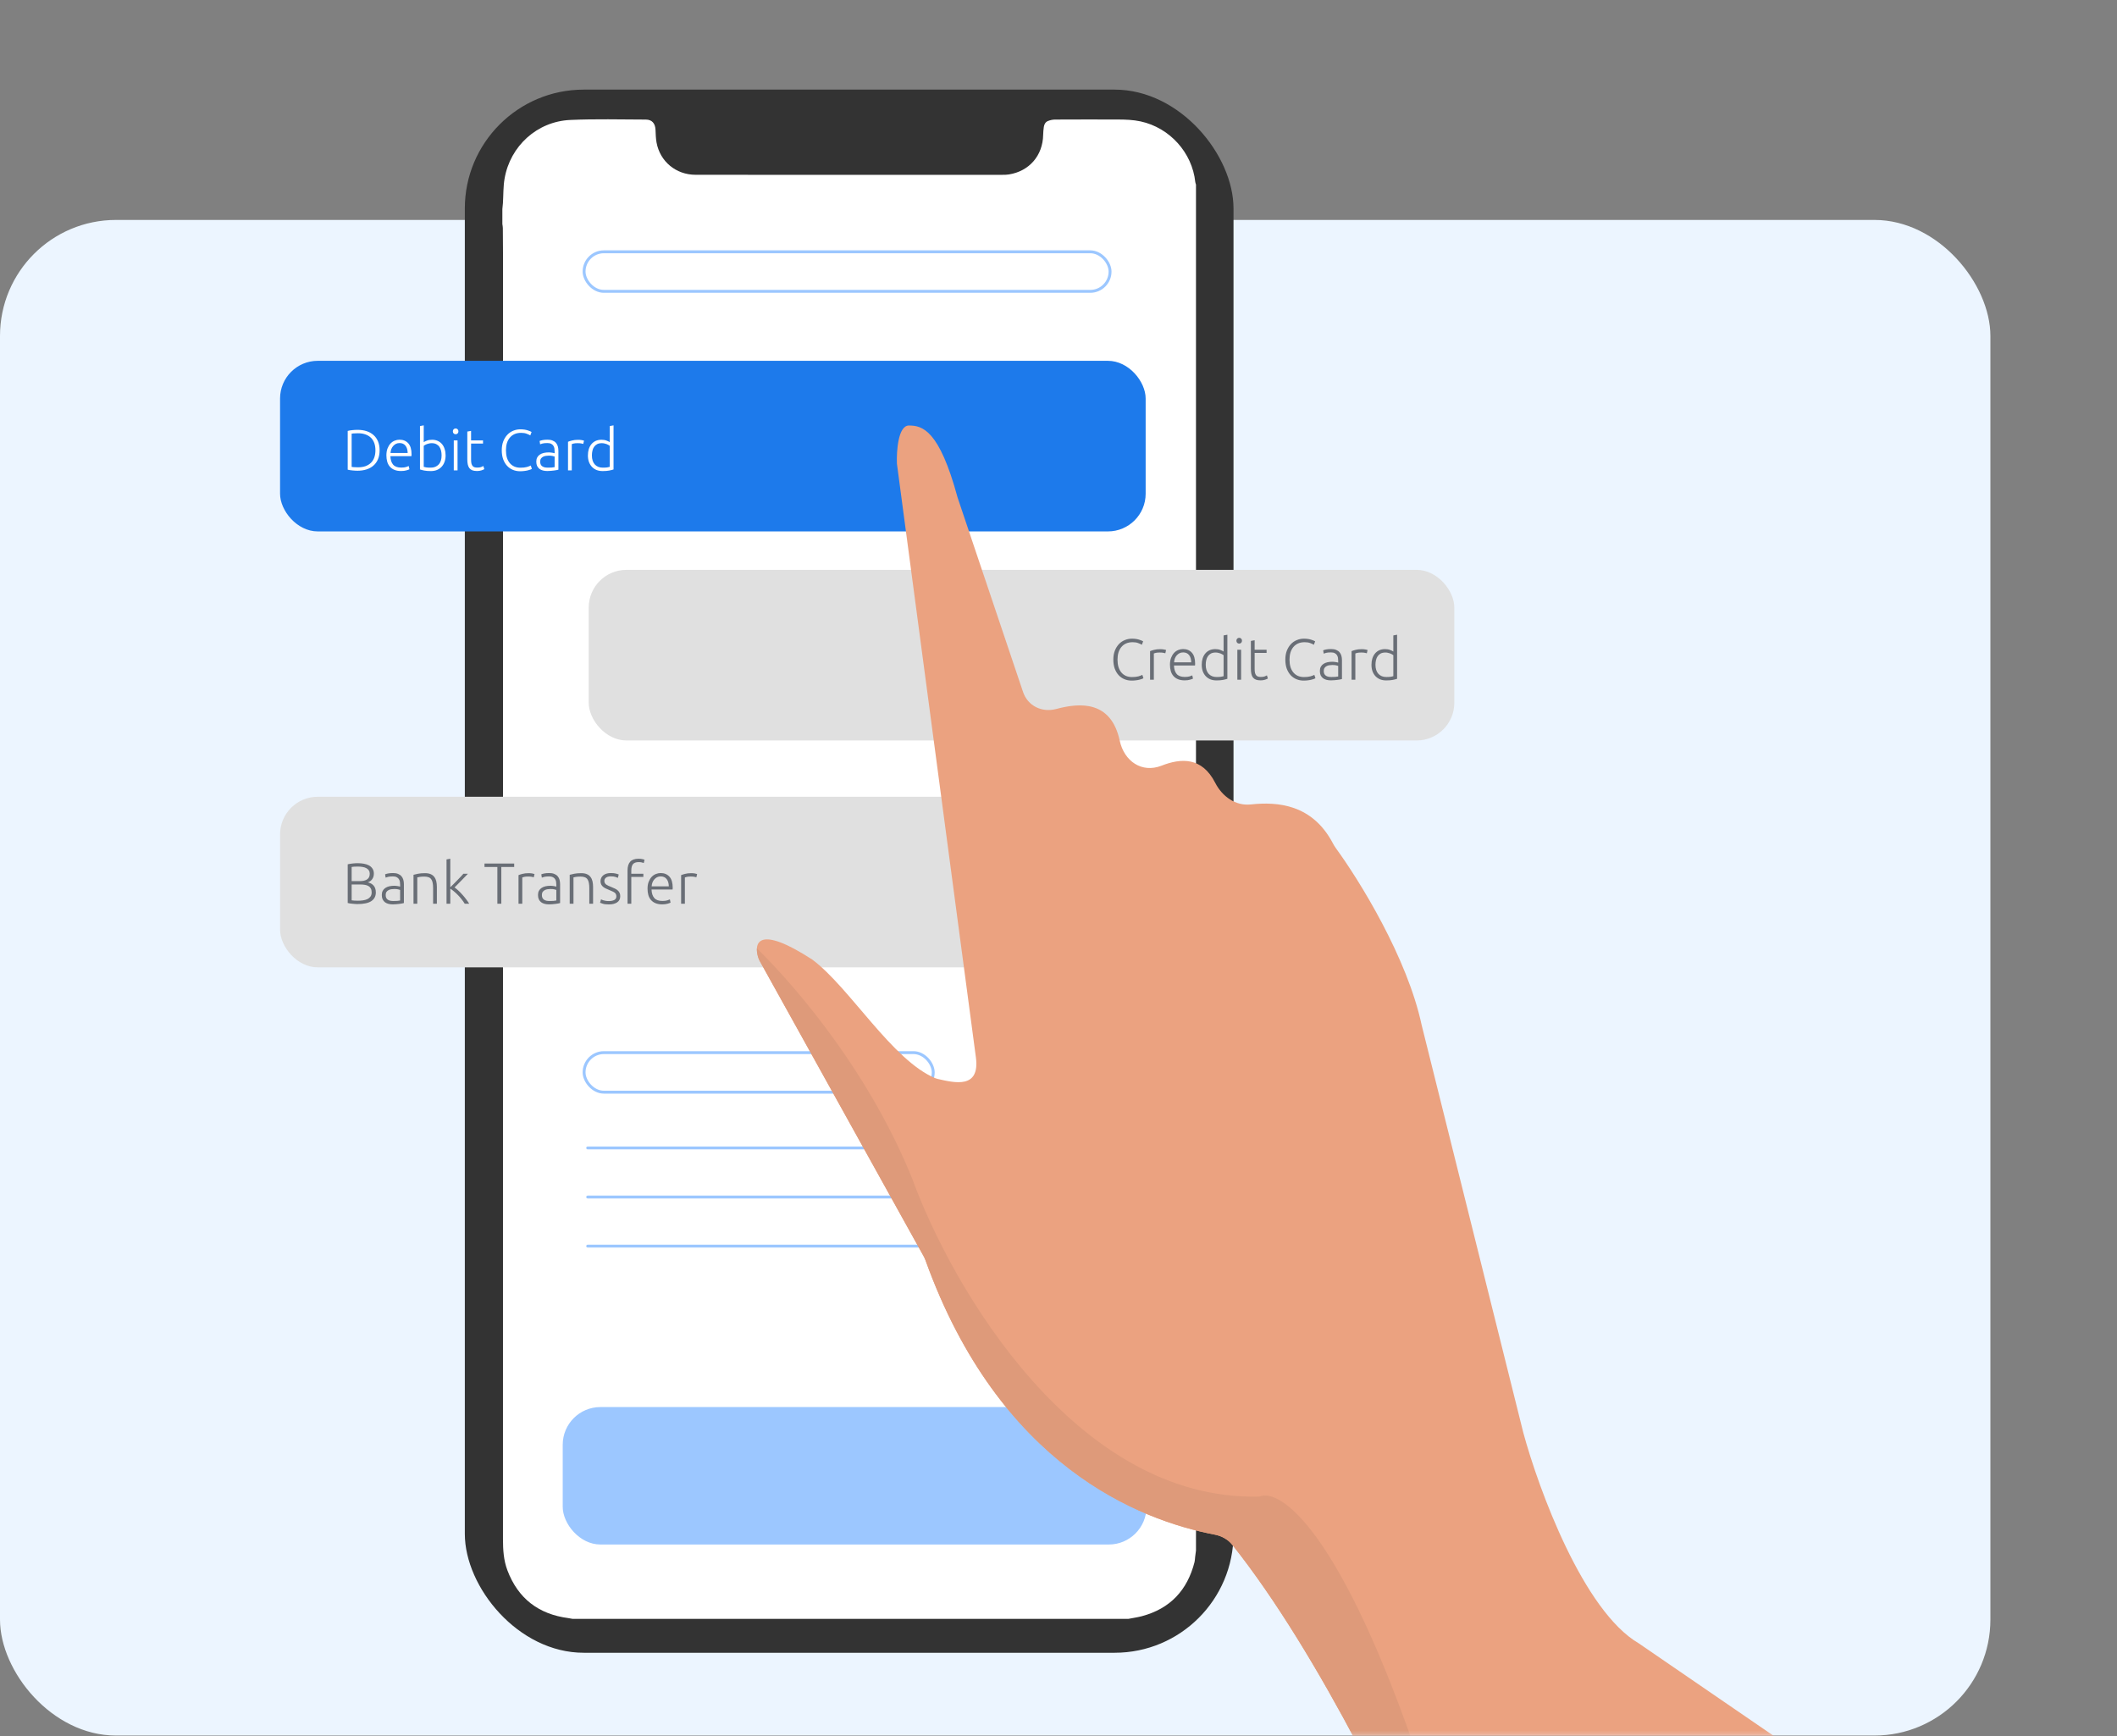
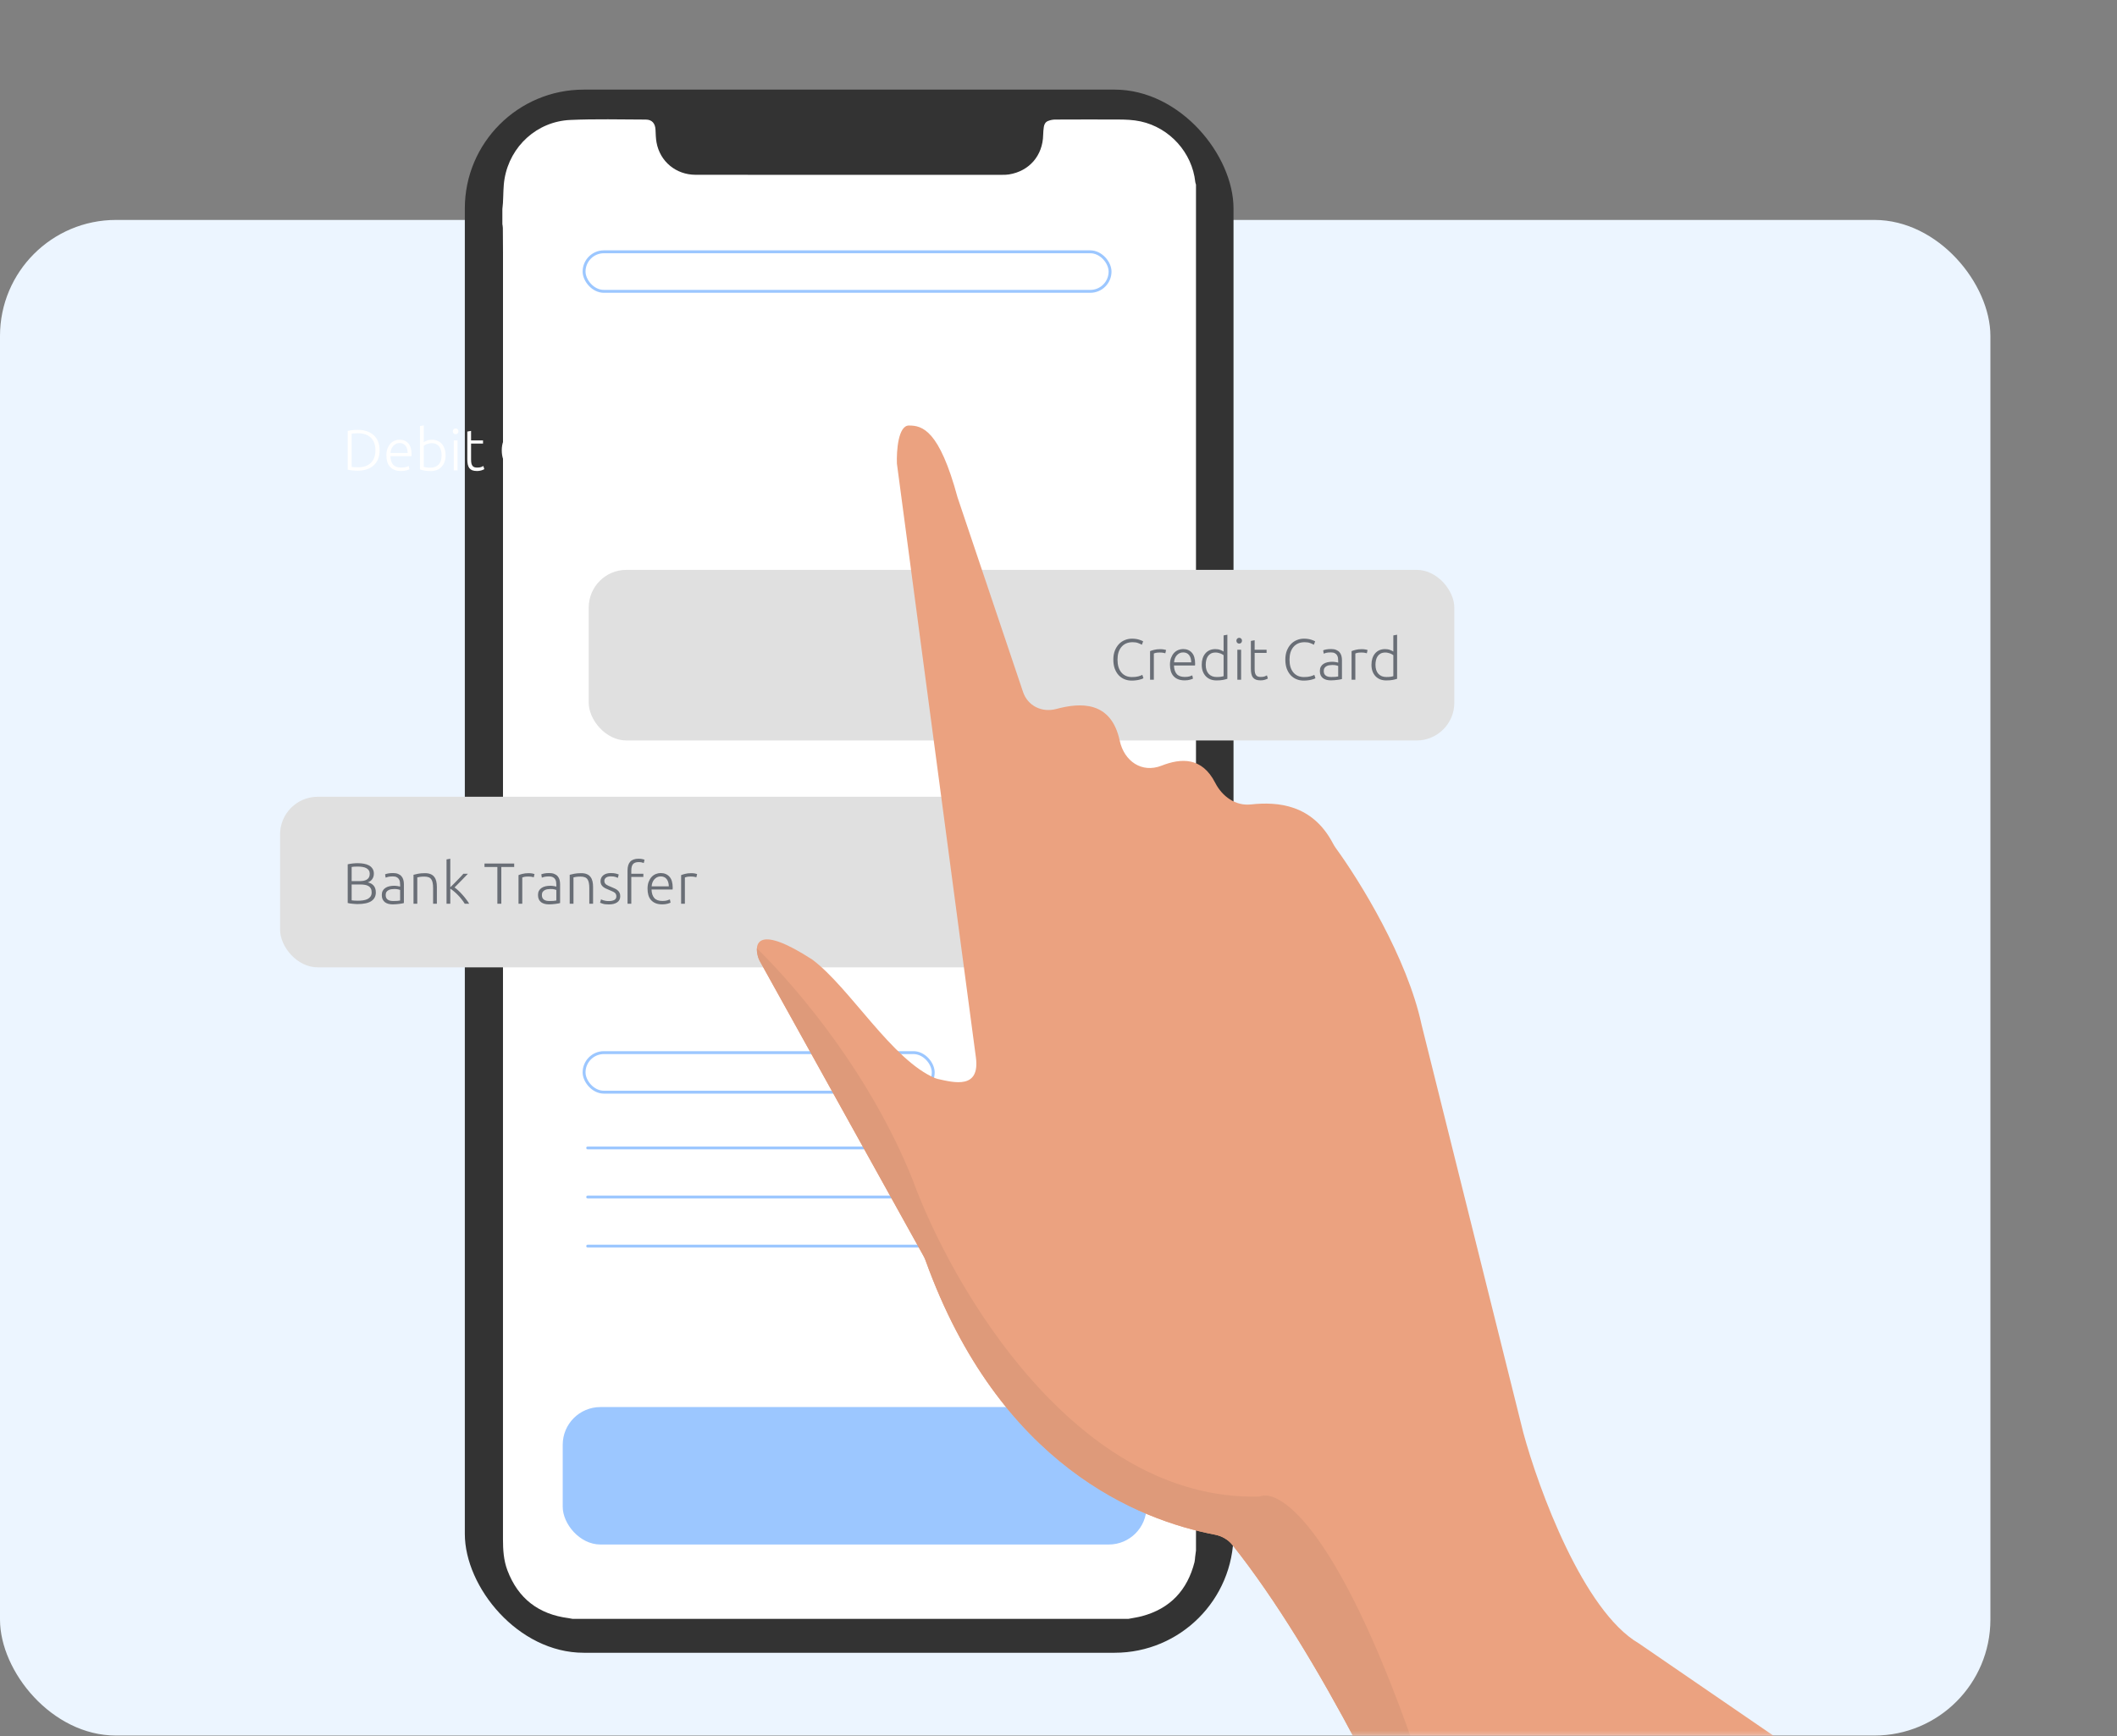
<svg xmlns="http://www.w3.org/2000/svg" width="567" height="465" viewBox="0 0 567 465" fill="none">
  <rect x="0" y="0" width="567" height="465" fill="#808080" stroke="none" />
  <rect y="58.904" width="533.092" height="405.917" rx="31.065" fill="#ECF5FF" />
  <mask id="mask0_5952_5689" style="mask-type:alpha" maskUnits="userSpaceOnUse" x="38" y="0" width="530" height="465">
    <rect x="38.715" y="6.10352e-05" width="528.285" height="464.82" rx="55.918" fill="#ECF5FF" />
  </mask>
  <g mask="url(#mask0_5952_5689)">
    <rect x="124.496" y="24.002" width="205.88" height="418.644" rx="31.842" fill="#333333" />
    <path fill-rule="evenodd" clip-rule="evenodd" d="M320.324 49.438V415.258C320.248 415.832 320.169 416.405 320.097 416.98C320.039 417.442 320.044 417.919 319.93 418.367C318.016 425.872 313.43 430.815 305.858 432.844C304.658 433.165 303.416 433.334 302.194 433.573H153.385C153.004 433.504 152.625 433.419 152.241 433.369C144.233 432.337 138.74 428.101 135.892 420.546C134.885 417.874 134.713 415.069 134.713 412.235C134.722 297.398 134.721 182.561 134.72 67.724C134.72 65.494 134.702 63.264 134.678 61.034C134.674 60.69 134.594 60.347 134.549 60.004V56.012C134.601 55.473 134.668 54.935 134.702 54.395C134.841 52.212 134.769 49.993 135.138 47.85C136.642 39.109 143.861 32.524 152.73 32.127C159.464 31.825 166.22 32.005 172.966 32.024C174.623 32.029 175.481 33.045 175.566 34.736C175.624 35.868 175.635 37.014 175.834 38.123C176.753 43.255 181.045 46.805 186.295 46.812C196.297 46.825 206.3 46.826 216.303 46.827C233.681 46.828 251.058 46.827 268.436 46.821C269.022 46.821 269.617 46.815 270.194 46.724C275.677 45.866 279.305 41.653 279.394 36.088C279.405 35.387 279.477 34.684 279.57 33.989C279.664 33.293 280.019 32.678 280.661 32.414C281.258 32.168 281.941 32.023 282.586 32.02C288.196 31.991 293.805 31.994 299.415 32.009C301.453 32.014 303.485 32.082 305.495 32.517C313.285 34.2 319.311 40.878 320.139 48.778C320.163 49.002 320.261 49.218 320.324 49.438Z" fill="white" />
-     <rect x="75.01" y="96.635" width="231.832" height="45.688" rx="10.096" fill="#1D7AEB" />
    <rect x="157.679" y="152.623" width="231.832" height="45.688" rx="10.096" fill="#E0E0E0" />
    <rect x="75.01" y="213.39" width="231.832" height="45.688" rx="10.096" fill="#E0E0E0" />
    <rect x="150.714" y="376.842" width="156.354" height="36.811" rx="10.096" fill="#9CC7FF" />
    <path d="M303.095 182.279C302.402 182.279 301.754 182.155 301.154 181.906C300.564 181.658 300.046 181.295 299.6 180.819C299.166 180.342 298.819 179.757 298.56 179.064C298.311 178.359 298.187 177.557 298.187 176.656C298.187 175.755 298.322 174.958 298.591 174.264C298.87 173.56 299.238 172.97 299.694 172.493C300.149 172.017 300.677 171.66 301.278 171.421C301.879 171.173 302.505 171.049 303.157 171.049C303.561 171.049 303.929 171.075 304.26 171.126C304.592 171.178 304.882 171.245 305.13 171.328C305.379 171.401 305.591 171.478 305.767 171.561C305.943 171.634 306.078 171.701 306.171 171.763L305.829 172.68C305.57 172.524 305.239 172.374 304.835 172.229C304.442 172.074 303.95 171.996 303.359 171.996C302.686 171.996 302.096 172.11 301.589 172.338C301.092 172.566 300.672 172.887 300.331 173.301C299.989 173.715 299.73 174.207 299.554 174.777C299.388 175.346 299.305 175.978 299.305 176.672C299.305 177.386 299.388 178.033 299.554 178.613C299.73 179.183 299.984 179.669 300.315 180.073C300.646 180.477 301.05 180.788 301.527 181.005C302.013 181.223 302.567 181.331 303.189 181.331C303.872 181.331 304.442 181.269 304.897 181.145C305.363 181.01 305.715 180.876 305.953 180.741L306.248 181.642C306.176 181.694 306.052 181.756 305.876 181.828C305.7 181.891 305.477 181.958 305.208 182.03C304.939 182.103 304.628 182.16 304.276 182.201C303.924 182.253 303.53 182.279 303.095 182.279ZM310.759 173.86C311.09 173.86 311.401 173.886 311.691 173.938C311.991 173.99 312.198 174.041 312.312 174.093L312.11 174.963C312.027 174.922 311.856 174.88 311.598 174.839C311.349 174.787 311.018 174.761 310.603 174.761C310.169 174.761 309.816 174.792 309.547 174.854C309.288 174.916 309.117 174.968 309.035 175.01V182.046H308.025V174.388C308.284 174.274 308.641 174.16 309.097 174.047C309.552 173.922 310.106 173.86 310.759 173.86ZM313.353 178.023C313.353 177.319 313.451 176.708 313.648 176.19C313.855 175.662 314.119 175.222 314.44 174.87C314.772 174.518 315.145 174.259 315.559 174.093C315.983 173.917 316.418 173.829 316.863 173.829C317.847 173.829 318.629 174.15 319.209 174.792C319.799 175.434 320.094 176.423 320.094 177.759C320.094 177.842 320.089 177.924 320.079 178.007C320.079 178.09 320.074 178.168 320.063 178.24H314.425C314.456 179.224 314.699 179.98 315.155 180.508C315.611 181.036 316.335 181.3 317.329 181.3C317.878 181.3 318.313 181.248 318.634 181.145C318.955 181.041 319.188 180.953 319.333 180.881L319.52 181.751C319.375 181.834 319.1 181.932 318.696 182.046C318.303 182.16 317.837 182.217 317.298 182.217C316.594 182.217 315.994 182.113 315.497 181.906C315 181.699 314.591 181.409 314.27 181.036C313.949 180.663 313.716 180.223 313.571 179.716C313.426 179.198 313.353 178.634 313.353 178.023ZM319.054 177.386C319.033 176.547 318.836 175.895 318.463 175.429C318.091 174.963 317.562 174.73 316.879 174.73C316.517 174.73 316.19 174.802 315.9 174.947C315.621 175.092 315.372 175.289 315.155 175.538C314.948 175.776 314.782 176.055 314.658 176.376C314.544 176.697 314.477 177.034 314.456 177.386H319.054ZM328.728 181.797C328.428 181.901 328.045 181.999 327.579 182.092C327.113 182.186 326.523 182.232 325.808 182.232C325.218 182.232 324.679 182.139 324.193 181.953C323.716 181.756 323.302 181.476 322.95 181.114C322.608 180.751 322.339 180.311 322.142 179.794C321.956 179.276 321.863 178.691 321.863 178.038C321.863 177.427 321.94 176.868 322.096 176.361C322.261 175.843 322.5 175.398 322.81 175.025C323.121 174.652 323.499 174.362 323.944 174.155C324.4 173.948 324.917 173.845 325.497 173.845C326.025 173.845 326.481 173.922 326.864 174.078C327.258 174.223 327.542 174.362 327.719 174.497V170.179L328.728 169.992V181.797ZM327.719 175.476C327.625 175.403 327.506 175.325 327.361 175.243C327.227 175.16 327.066 175.082 326.88 175.01C326.693 174.937 326.491 174.88 326.274 174.839C326.057 174.787 325.829 174.761 325.591 174.761C325.094 174.761 324.674 174.849 324.332 175.025C324.001 175.201 323.732 175.439 323.525 175.74C323.318 176.03 323.167 176.376 323.074 176.78C322.981 177.174 322.934 177.593 322.934 178.038C322.934 179.095 323.199 179.908 323.727 180.477C324.255 181.036 324.954 181.316 325.824 181.316C326.321 181.316 326.719 181.295 327.02 181.254C327.33 181.202 327.563 181.15 327.719 181.098V175.476ZM332.41 182.046H331.4V174.015H332.41V182.046ZM332.643 171.592C332.643 171.831 332.57 172.022 332.425 172.167C332.28 172.302 332.104 172.369 331.897 172.369C331.69 172.369 331.514 172.302 331.369 172.167C331.224 172.022 331.151 171.831 331.151 171.592C331.151 171.354 331.224 171.168 331.369 171.033C331.514 170.888 331.69 170.816 331.897 170.816C332.104 170.816 332.28 170.888 332.425 171.033C332.57 171.168 332.643 171.354 332.643 171.592ZM336.033 174.015H339.233V174.87H336.033V179.141C336.033 179.597 336.07 179.97 336.142 180.26C336.225 180.539 336.339 180.757 336.484 180.912C336.629 181.067 336.805 181.171 337.012 181.223C337.219 181.274 337.447 181.3 337.695 181.3C338.12 181.3 338.462 181.254 338.721 181.16C338.979 181.057 339.181 180.964 339.326 180.881L339.575 181.72C339.43 181.813 339.176 181.922 338.814 182.046C338.451 182.16 338.058 182.217 337.633 182.217C337.136 182.217 336.717 182.155 336.375 182.03C336.044 181.896 335.774 181.699 335.567 181.44C335.371 181.171 335.231 180.839 335.148 180.446C335.065 180.052 335.024 179.586 335.024 179.048V171.654L336.033 171.468V174.015ZM349.162 182.279C348.469 182.279 347.822 182.155 347.221 181.906C346.631 181.658 346.113 181.295 345.668 180.819C345.233 180.342 344.886 179.757 344.627 179.064C344.378 178.359 344.254 177.557 344.254 176.656C344.254 175.755 344.389 174.958 344.658 174.264C344.938 173.56 345.305 172.97 345.761 172.493C346.216 172.017 346.745 171.66 347.345 171.421C347.946 171.173 348.572 171.049 349.225 171.049C349.628 171.049 349.996 171.075 350.327 171.126C350.659 171.178 350.949 171.245 351.197 171.328C351.446 171.401 351.658 171.478 351.834 171.561C352.01 171.634 352.145 171.701 352.238 171.763L351.896 172.68C351.637 172.524 351.306 172.374 350.902 172.229C350.509 172.074 350.017 171.996 349.427 171.996C348.753 171.996 348.163 172.11 347.656 172.338C347.159 172.566 346.739 172.887 346.398 173.301C346.056 173.715 345.797 174.207 345.621 174.777C345.455 175.346 345.373 175.978 345.373 176.672C345.373 177.386 345.455 178.033 345.621 178.613C345.797 179.183 346.051 179.669 346.382 180.073C346.714 180.477 347.117 180.788 347.594 181.005C348.08 181.223 348.634 181.331 349.256 181.331C349.939 181.331 350.509 181.269 350.964 181.145C351.43 181.01 351.782 180.876 352.021 180.741L352.316 181.642C352.243 181.694 352.119 181.756 351.943 181.828C351.767 181.891 351.544 181.958 351.275 182.03C351.006 182.103 350.695 182.16 350.343 182.201C349.991 182.253 349.597 182.279 349.162 182.279ZM356.624 181.316C357.017 181.316 357.359 181.305 357.649 181.285C357.949 181.254 358.203 181.217 358.41 181.176V178.349C358.296 178.297 358.115 178.246 357.867 178.194C357.618 178.132 357.276 178.101 356.841 178.101C356.593 178.101 356.334 178.121 356.065 178.163C355.796 178.194 355.547 178.271 355.319 178.396C355.091 178.51 354.905 178.67 354.76 178.877C354.615 179.084 354.543 179.359 354.543 179.7C354.543 180.001 354.589 180.254 354.682 180.462C354.786 180.669 354.926 180.834 355.102 180.959C355.288 181.083 355.506 181.176 355.754 181.238C356.013 181.29 356.303 181.316 356.624 181.316ZM356.531 173.829C357.059 173.829 357.504 173.907 357.867 174.062C358.239 174.207 358.54 174.414 358.768 174.683C358.995 174.942 359.161 175.253 359.265 175.615C359.368 175.978 359.42 176.371 359.42 176.796V181.859C359.316 181.891 359.166 181.927 358.969 181.968C358.773 181.999 358.545 182.035 358.286 182.077C358.027 182.118 357.737 182.149 357.416 182.17C357.106 182.201 356.785 182.217 356.453 182.217C356.029 182.217 355.635 182.17 355.273 182.077C354.921 181.984 354.61 181.839 354.341 181.642C354.082 181.435 353.875 181.176 353.719 180.865C353.574 180.544 353.502 180.156 353.502 179.7C353.502 179.265 353.585 178.893 353.75 178.582C353.916 178.271 354.149 178.018 354.449 177.821C354.75 177.614 355.107 177.464 355.521 177.37C355.935 177.277 356.386 177.231 356.873 177.231C357.017 177.231 357.168 177.241 357.323 177.262C357.489 177.272 357.644 177.293 357.789 177.324C357.944 177.345 358.074 177.37 358.177 177.402C358.291 177.422 358.369 177.443 358.41 177.464V176.967C358.41 176.687 358.39 176.418 358.348 176.159C358.307 175.89 358.214 175.652 358.069 175.444C357.934 175.227 357.737 175.056 357.478 174.932C357.23 174.797 356.898 174.73 356.484 174.73C355.894 174.73 355.454 174.771 355.164 174.854C354.874 174.937 354.662 175.004 354.527 175.056L354.387 174.171C354.563 174.088 354.833 174.01 355.195 173.938C355.568 173.865 356.013 173.829 356.531 173.829ZM364.729 173.86C365.06 173.86 365.371 173.886 365.661 173.938C365.961 173.99 366.168 174.041 366.282 174.093L366.08 174.963C365.997 174.922 365.826 174.88 365.568 174.839C365.319 174.787 364.988 174.761 364.573 174.761C364.139 174.761 363.786 174.792 363.517 174.854C363.258 174.916 363.088 174.968 363.005 175.01V182.046H361.995V174.388C362.254 174.274 362.611 174.16 363.067 174.047C363.522 173.922 364.076 173.86 364.729 173.86ZM374.189 181.797C373.888 181.901 373.505 181.999 373.039 182.092C372.573 182.186 371.983 182.232 371.268 182.232C370.678 182.232 370.14 182.139 369.653 181.953C369.177 181.756 368.762 181.476 368.41 181.114C368.069 180.751 367.799 180.311 367.603 179.794C367.416 179.276 367.323 178.691 367.323 178.038C367.323 177.427 367.401 176.868 367.556 176.361C367.722 175.843 367.96 175.398 368.271 175.025C368.581 174.652 368.959 174.362 369.404 174.155C369.86 173.948 370.378 173.845 370.958 173.845C371.486 173.845 371.941 173.922 372.325 174.078C372.718 174.223 373.003 174.362 373.179 174.497V170.179L374.189 169.992V181.797ZM373.179 175.476C373.086 175.403 372.967 175.325 372.822 175.243C372.687 175.16 372.527 175.082 372.34 175.01C372.154 174.937 371.952 174.88 371.734 174.839C371.517 174.787 371.289 174.761 371.051 174.761C370.554 174.761 370.135 174.849 369.793 175.025C369.461 175.201 369.192 175.439 368.985 175.74C368.778 176.03 368.628 176.376 368.535 176.78C368.441 177.174 368.395 177.593 368.395 178.038C368.395 179.095 368.659 179.908 369.187 180.477C369.715 181.036 370.414 181.316 371.284 181.316C371.781 181.316 372.18 181.295 372.48 181.254C372.791 181.202 373.024 181.15 373.179 181.098V175.476Z" fill="#696E76" />
    <path d="M101.67 120.587C101.67 121.509 101.525 122.311 101.235 122.994C100.945 123.678 100.536 124.247 100.008 124.703C99.49 125.159 98.869 125.5 98.144 125.728C97.419 125.956 96.622 126.07 95.752 126.07C95.317 126.07 94.861 126.044 94.385 125.992C93.909 125.951 93.489 125.884 93.127 125.79V115.415C93.489 115.311 93.909 115.238 94.385 115.197C94.861 115.145 95.317 115.119 95.752 115.119C96.622 115.119 97.419 115.233 98.144 115.461C98.869 115.689 99.49 116.031 100.008 116.486C100.536 116.942 100.945 117.511 101.235 118.195C101.525 118.878 101.67 119.676 101.67 120.587ZM94.183 125.045C94.245 125.055 94.4 125.076 94.649 125.107C94.908 125.138 95.317 125.154 95.876 125.154C96.653 125.154 97.331 125.05 97.911 124.843C98.491 124.625 98.977 124.32 99.371 123.926C99.764 123.533 100.059 123.057 100.256 122.497C100.453 121.928 100.551 121.291 100.551 120.587C100.551 119.883 100.453 119.251 100.256 118.692C100.059 118.133 99.764 117.656 99.371 117.263C98.977 116.869 98.491 116.569 97.911 116.362C97.331 116.145 96.653 116.036 95.876 116.036C95.317 116.036 94.908 116.051 94.649 116.082C94.4 116.113 94.245 116.134 94.183 116.145V125.045ZM103.489 121.954C103.489 121.25 103.588 120.639 103.784 120.121C103.992 119.593 104.256 119.153 104.577 118.801C104.908 118.449 105.281 118.19 105.695 118.024C106.12 117.848 106.554 117.76 107 117.76C107.983 117.76 108.765 118.081 109.345 118.723C109.935 119.365 110.23 120.354 110.23 121.69C110.23 121.773 110.225 121.855 110.215 121.938C110.215 122.021 110.21 122.099 110.199 122.171H104.561C104.592 123.155 104.835 123.911 105.291 124.439C105.747 124.967 106.472 125.231 107.466 125.231C108.014 125.231 108.449 125.179 108.77 125.076C109.091 124.972 109.324 124.884 109.469 124.812L109.656 125.682C109.511 125.764 109.236 125.863 108.833 125.977C108.439 126.091 107.973 126.148 107.435 126.148C106.73 126.148 106.13 126.044 105.633 125.837C105.136 125.63 104.727 125.34 104.406 124.967C104.085 124.594 103.852 124.154 103.707 123.647C103.562 123.129 103.489 122.565 103.489 121.954ZM109.19 121.317C109.169 120.478 108.972 119.826 108.6 119.36C108.227 118.894 107.699 118.661 107.015 118.661C106.653 118.661 106.327 118.733 106.037 118.878C105.757 119.023 105.509 119.22 105.291 119.469C105.084 119.707 104.918 119.986 104.794 120.307C104.68 120.628 104.613 120.965 104.592 121.317H109.19ZM113.49 118.428C113.666 118.293 113.946 118.153 114.329 118.008C114.722 117.853 115.183 117.775 115.711 117.775C116.291 117.775 116.804 117.879 117.249 118.086C117.705 118.293 118.088 118.583 118.398 118.956C118.709 119.329 118.942 119.774 119.097 120.292C119.263 120.799 119.346 121.358 119.346 121.969C119.346 122.622 119.247 123.207 119.051 123.725C118.864 124.242 118.595 124.682 118.243 125.045C117.901 125.407 117.487 125.687 117 125.884C116.524 126.07 115.991 126.163 115.401 126.163C114.686 126.163 114.096 126.117 113.63 126.023C113.164 125.93 112.781 125.832 112.48 125.728V114.11L113.49 113.923V118.428ZM113.49 125.029C113.645 125.081 113.873 125.133 114.173 125.185C114.484 125.226 114.888 125.247 115.385 125.247C116.255 125.247 116.954 124.967 117.482 124.408C118.01 123.838 118.274 123.026 118.274 121.969C118.274 121.524 118.228 121.105 118.134 120.711C118.041 120.307 117.891 119.96 117.684 119.67C117.477 119.37 117.202 119.132 116.861 118.956C116.529 118.78 116.115 118.692 115.618 118.692C115.38 118.692 115.152 118.718 114.935 118.77C114.717 118.811 114.515 118.868 114.329 118.94C114.142 119.013 113.977 119.091 113.832 119.173C113.697 119.256 113.583 119.334 113.49 119.406V125.029ZM122.546 125.977H121.536V117.946H122.546V125.977ZM122.779 115.523C122.779 115.761 122.706 115.953 122.561 116.098C122.416 116.233 122.24 116.3 122.033 116.3C121.826 116.3 121.65 116.233 121.505 116.098C121.36 115.953 121.288 115.761 121.288 115.523C121.288 115.285 121.36 115.099 121.505 114.964C121.65 114.819 121.826 114.747 122.033 114.747C122.24 114.747 122.416 114.819 122.561 114.964C122.706 115.099 122.779 115.285 122.779 115.523ZM126.17 117.946H129.369V118.801H126.17V123.072C126.17 123.528 126.206 123.901 126.278 124.19C126.361 124.47 126.475 124.688 126.62 124.843C126.765 124.998 126.941 125.102 127.148 125.154C127.355 125.205 127.583 125.231 127.832 125.231C128.256 125.231 128.598 125.185 128.857 125.091C129.116 124.988 129.318 124.895 129.462 124.812L129.711 125.651C129.566 125.744 129.312 125.852 128.95 125.977C128.587 126.091 128.194 126.148 127.769 126.148C127.272 126.148 126.853 126.085 126.511 125.961C126.18 125.827 125.911 125.63 125.704 125.371C125.507 125.102 125.367 124.77 125.284 124.377C125.201 123.983 125.16 123.517 125.16 122.979V115.585L126.17 115.399V117.946ZM139.299 126.21C138.605 126.21 137.958 126.085 137.357 125.837C136.767 125.588 136.249 125.226 135.804 124.75C135.369 124.273 135.022 123.688 134.763 122.994C134.515 122.29 134.39 121.488 134.39 120.587C134.39 119.686 134.525 118.889 134.794 118.195C135.074 117.491 135.441 116.9 135.897 116.424C136.353 115.948 136.881 115.591 137.481 115.352C138.082 115.104 138.708 114.98 139.361 114.98C139.765 114.98 140.132 115.005 140.464 115.057C140.795 115.109 141.085 115.176 141.333 115.259C141.582 115.332 141.794 115.409 141.97 115.492C142.146 115.565 142.281 115.632 142.374 115.694L142.032 116.611C141.774 116.455 141.442 116.305 141.038 116.16C140.645 116.005 140.153 115.927 139.563 115.927C138.89 115.927 138.299 116.041 137.792 116.269C137.295 116.497 136.876 116.818 136.534 117.232C136.192 117.646 135.933 118.138 135.757 118.707C135.592 119.277 135.509 119.909 135.509 120.602C135.509 121.317 135.592 121.964 135.757 122.544C135.933 123.114 136.187 123.6 136.518 124.004C136.85 124.408 137.254 124.719 137.73 124.936C138.217 125.154 138.771 125.262 139.392 125.262C140.075 125.262 140.645 125.2 141.1 125.076C141.566 124.941 141.919 124.807 142.157 124.672L142.452 125.573C142.379 125.625 142.255 125.687 142.079 125.759C141.903 125.821 141.68 125.889 141.411 125.961C141.142 126.034 140.831 126.091 140.479 126.132C140.127 126.184 139.734 126.21 139.299 126.21ZM146.76 125.247C147.154 125.247 147.495 125.236 147.785 125.216C148.086 125.185 148.339 125.148 148.546 125.107V122.28C148.433 122.228 148.251 122.176 148.003 122.125C147.754 122.063 147.413 122.031 146.978 122.031C146.729 122.031 146.47 122.052 146.201 122.094C145.932 122.125 145.683 122.202 145.455 122.327C145.228 122.44 145.041 122.601 144.896 122.808C144.751 123.015 144.679 123.29 144.679 123.631C144.679 123.932 144.725 124.185 144.819 124.392C144.922 124.6 145.062 124.765 145.238 124.889C145.424 125.014 145.642 125.107 145.89 125.169C146.149 125.221 146.439 125.247 146.76 125.247ZM146.667 117.76C147.195 117.76 147.64 117.838 148.003 117.993C148.376 118.138 148.676 118.345 148.904 118.614C149.132 118.873 149.297 119.184 149.401 119.546C149.504 119.909 149.556 120.302 149.556 120.727V125.79C149.453 125.821 149.302 125.858 149.106 125.899C148.909 125.93 148.681 125.966 148.422 126.008C148.163 126.049 147.873 126.08 147.552 126.101C147.242 126.132 146.921 126.148 146.589 126.148C146.165 126.148 145.771 126.101 145.409 126.008C145.057 125.915 144.746 125.77 144.477 125.573C144.218 125.366 144.011 125.107 143.856 124.796C143.711 124.475 143.638 124.087 143.638 123.631C143.638 123.196 143.721 122.824 143.887 122.513C144.052 122.202 144.285 121.949 144.586 121.752C144.886 121.545 145.243 121.395 145.657 121.301C146.072 121.208 146.522 121.162 147.009 121.162C147.154 121.162 147.304 121.172 147.459 121.193C147.625 121.203 147.78 121.224 147.925 121.255C148.08 121.276 148.21 121.301 148.313 121.332C148.427 121.353 148.505 121.374 148.546 121.395V120.898C148.546 120.618 148.526 120.349 148.484 120.09C148.443 119.821 148.35 119.582 148.205 119.375C148.07 119.158 147.873 118.987 147.614 118.863C147.366 118.728 147.035 118.661 146.62 118.661C146.03 118.661 145.59 118.702 145.3 118.785C145.01 118.868 144.798 118.935 144.663 118.987L144.523 118.102C144.7 118.019 144.969 117.941 145.331 117.869C145.704 117.796 146.149 117.76 146.667 117.76ZM154.865 117.791C155.196 117.791 155.507 117.817 155.797 117.869C156.097 117.92 156.304 117.972 156.418 118.024L156.216 118.894C156.133 118.852 155.963 118.811 155.704 118.77C155.455 118.718 155.124 118.692 154.71 118.692C154.275 118.692 153.923 118.723 153.653 118.785C153.395 118.847 153.224 118.899 153.141 118.94V125.977H152.131V118.319C152.39 118.205 152.747 118.091 153.203 117.977C153.659 117.853 154.213 117.791 154.865 117.791ZM164.325 125.728C164.024 125.832 163.641 125.93 163.175 126.023C162.709 126.117 162.119 126.163 161.405 126.163C160.814 126.163 160.276 126.07 159.789 125.884C159.313 125.687 158.899 125.407 158.547 125.045C158.205 124.682 157.936 124.242 157.739 123.725C157.553 123.207 157.459 122.622 157.459 121.969C157.459 121.358 157.537 120.799 157.692 120.292C157.858 119.774 158.096 119.329 158.407 118.956C158.717 118.583 159.095 118.293 159.541 118.086C159.996 117.879 160.514 117.775 161.094 117.775C161.622 117.775 162.078 117.853 162.461 118.008C162.854 118.153 163.139 118.293 163.315 118.428V114.11L164.325 113.923V125.728ZM163.315 119.406C163.222 119.334 163.103 119.256 162.958 119.173C162.823 119.091 162.663 119.013 162.476 118.94C162.29 118.868 162.088 118.811 161.871 118.77C161.653 118.718 161.425 118.692 161.187 118.692C160.69 118.692 160.271 118.78 159.929 118.956C159.598 119.132 159.328 119.37 159.121 119.67C158.914 119.96 158.764 120.307 158.671 120.711C158.578 121.105 158.531 121.524 158.531 121.969C158.531 123.026 158.795 123.838 159.323 124.408C159.851 124.967 160.55 125.247 161.42 125.247C161.917 125.247 162.316 125.226 162.616 125.185C162.927 125.133 163.16 125.081 163.315 125.029V119.406Z" fill="white" />
    <path d="M95.705 242.133C95.529 242.133 95.322 242.123 95.084 242.102C94.856 242.092 94.618 242.071 94.369 242.04C94.131 242.02 93.903 241.994 93.686 241.963C93.468 241.921 93.282 241.88 93.127 241.838V231.478C93.313 231.426 93.52 231.385 93.748 231.354C93.976 231.312 94.209 231.281 94.447 231.261C94.695 231.23 94.934 231.209 95.162 231.198C95.4 231.188 95.617 231.183 95.814 231.183C96.394 231.183 96.943 231.23 97.46 231.323C97.988 231.416 98.449 231.571 98.843 231.789C99.236 232.006 99.547 232.296 99.775 232.659C100.013 233.011 100.132 233.451 100.132 233.979C100.132 234.559 99.982 235.056 99.681 235.47C99.391 235.874 98.998 236.153 98.501 236.309C98.812 236.381 99.096 236.485 99.355 236.619C99.614 236.754 99.842 236.93 100.039 237.147C100.235 237.355 100.386 237.613 100.489 237.924C100.603 238.224 100.66 238.587 100.66 239.011C100.66 240.026 100.256 240.803 99.448 241.341C98.641 241.869 97.393 242.133 95.705 242.133ZM94.183 236.883V241.124C94.338 241.145 94.571 241.17 94.882 241.202C95.192 241.222 95.508 241.233 95.829 241.233C96.306 241.233 96.766 241.202 97.212 241.139C97.667 241.077 98.066 240.963 98.408 240.798C98.749 240.632 99.024 240.404 99.231 240.114C99.438 239.824 99.542 239.452 99.542 238.996C99.542 238.582 99.469 238.24 99.324 237.971C99.179 237.691 98.972 237.474 98.703 237.318C98.434 237.153 98.102 237.039 97.709 236.977C97.326 236.914 96.896 236.883 96.42 236.883H94.183ZM94.183 235.983H96.233C96.616 235.983 96.979 235.957 97.32 235.905C97.662 235.843 97.957 235.739 98.206 235.594C98.465 235.439 98.667 235.237 98.812 234.988C98.957 234.73 99.029 234.403 99.029 234.01C99.029 233.658 98.951 233.363 98.796 233.125C98.641 232.876 98.418 232.674 98.128 232.519C97.849 232.363 97.512 232.255 97.119 232.193C96.725 232.12 96.29 232.084 95.814 232.084C95.431 232.084 95.105 232.094 94.835 232.115C94.576 232.136 94.359 232.161 94.183 232.193V235.983ZM105.38 241.31C105.774 241.31 106.115 241.3 106.405 241.279C106.706 241.248 106.959 241.212 107.166 241.17V238.344C107.053 238.292 106.871 238.24 106.623 238.188C106.374 238.126 106.033 238.095 105.598 238.095C105.349 238.095 105.09 238.116 104.821 238.157C104.552 238.188 104.303 238.266 104.075 238.39C103.848 238.504 103.661 238.665 103.516 238.872C103.371 239.079 103.299 239.353 103.299 239.695C103.299 239.995 103.345 240.249 103.439 240.456C103.542 240.663 103.682 240.829 103.858 240.953C104.044 241.077 104.262 241.17 104.51 241.233C104.769 241.284 105.059 241.31 105.38 241.31ZM105.287 233.823C105.815 233.823 106.26 233.901 106.623 234.056C106.996 234.201 107.296 234.409 107.524 234.678C107.751 234.937 107.917 235.247 108.021 235.61C108.124 235.972 108.176 236.366 108.176 236.79V241.854C108.072 241.885 107.922 241.921 107.726 241.963C107.529 241.994 107.301 242.03 107.042 242.071C106.783 242.113 106.493 242.144 106.172 242.165C105.862 242.196 105.541 242.211 105.209 242.211C104.785 242.211 104.391 242.165 104.029 242.071C103.677 241.978 103.366 241.833 103.097 241.636C102.838 241.429 102.631 241.17 102.476 240.86C102.331 240.539 102.258 240.15 102.258 239.695C102.258 239.26 102.341 238.887 102.507 238.576C102.672 238.266 102.905 238.012 103.206 237.815C103.506 237.608 103.863 237.458 104.277 237.365C104.692 237.272 105.142 237.225 105.629 237.225C105.774 237.225 105.924 237.236 106.079 237.256C106.245 237.267 106.4 237.287 106.545 237.318C106.7 237.339 106.83 237.365 106.933 237.396C107.047 237.417 107.125 237.437 107.166 237.458V236.961C107.166 236.682 107.146 236.412 107.104 236.153C107.063 235.884 106.97 235.646 106.825 235.439C106.69 235.221 106.493 235.051 106.234 234.926C105.986 234.792 105.655 234.724 105.24 234.724C104.65 234.724 104.21 234.766 103.92 234.849C103.63 234.931 103.418 234.999 103.283 235.051L103.143 234.165C103.319 234.082 103.589 234.005 103.951 233.932C104.324 233.86 104.769 233.823 105.287 233.823ZM110.751 234.289C111.051 234.207 111.455 234.113 111.963 234.01C112.47 233.906 113.091 233.855 113.827 233.855C114.438 233.855 114.945 233.943 115.349 234.119C115.763 234.295 116.089 234.548 116.327 234.88C116.576 235.201 116.752 235.589 116.856 236.045C116.959 236.5 117.011 237.003 117.011 237.551V242.04H116.001V237.878C116.001 237.308 115.96 236.826 115.877 236.433C115.804 236.039 115.675 235.718 115.489 235.47C115.313 235.221 115.074 235.045 114.774 234.942C114.484 234.828 114.117 234.771 113.671 234.771C113.195 234.771 112.781 234.797 112.429 234.849C112.087 234.9 111.864 234.947 111.761 234.988V242.04H110.751V234.289ZM121.738 237.676C122.059 237.893 122.401 238.173 122.763 238.514C123.136 238.856 123.498 239.229 123.85 239.633C124.213 240.026 124.549 240.435 124.86 240.86C125.181 241.274 125.45 241.667 125.668 242.04H124.472C124.223 241.626 123.938 241.222 123.617 240.829C123.307 240.425 122.975 240.047 122.623 239.695C122.282 239.343 121.935 239.022 121.583 238.732C121.241 238.442 120.915 238.199 120.604 238.002V242.04H119.595V230.173L120.604 229.987V237.629C120.863 237.38 121.153 237.096 121.474 236.775C121.795 236.454 122.116 236.128 122.437 235.796C122.768 235.465 123.079 235.144 123.369 234.833C123.659 234.522 123.907 234.248 124.115 234.01H125.326C125.088 234.258 124.819 234.538 124.518 234.849C124.218 235.159 123.902 235.485 123.571 235.827C123.25 236.159 122.929 236.485 122.608 236.806C122.287 237.127 121.997 237.417 121.738 237.676ZM137.716 231.276V232.193H134.268V242.04H133.211V232.193H129.763V231.276H137.716ZM141.608 233.855C141.939 233.855 142.25 233.88 142.54 233.932C142.84 233.984 143.047 234.036 143.161 234.088L142.959 234.957C142.876 234.916 142.705 234.875 142.446 234.833C142.198 234.781 141.866 234.755 141.452 234.755C141.017 234.755 140.665 234.787 140.396 234.849C140.137 234.911 139.966 234.963 139.883 235.004V242.04H138.874V234.383C139.133 234.269 139.49 234.155 139.946 234.041C140.401 233.917 140.955 233.855 141.608 233.855ZM147.215 241.31C147.609 241.31 147.95 241.3 148.24 241.279C148.541 241.248 148.794 241.212 149.002 241.17V238.344C148.888 238.292 148.706 238.24 148.458 238.188C148.209 238.126 147.868 238.095 147.433 238.095C147.184 238.095 146.925 238.116 146.656 238.157C146.387 238.188 146.138 238.266 145.911 238.39C145.683 238.504 145.496 238.665 145.351 238.872C145.206 239.079 145.134 239.353 145.134 239.695C145.134 239.995 145.18 240.249 145.274 240.456C145.377 240.663 145.517 240.829 145.693 240.953C145.879 241.077 146.097 241.17 146.345 241.233C146.604 241.284 146.894 241.31 147.215 241.31ZM147.122 233.823C147.65 233.823 148.095 233.901 148.458 234.056C148.831 234.201 149.131 234.409 149.359 234.678C149.587 234.937 149.752 235.247 149.856 235.61C149.959 235.972 150.011 236.366 150.011 236.79V241.854C149.908 241.885 149.757 241.921 149.561 241.963C149.364 241.994 149.136 242.03 148.877 242.071C148.618 242.113 148.328 242.144 148.007 242.165C147.697 242.196 147.376 242.211 147.044 242.211C146.62 242.211 146.226 242.165 145.864 242.071C145.512 241.978 145.201 241.833 144.932 241.636C144.673 241.429 144.466 241.17 144.311 240.86C144.166 240.539 144.093 240.15 144.093 239.695C144.093 239.26 144.176 238.887 144.342 238.576C144.507 238.266 144.74 238.012 145.041 237.815C145.341 237.608 145.698 237.458 146.112 237.365C146.527 237.272 146.977 237.225 147.464 237.225C147.609 237.225 147.759 237.236 147.914 237.256C148.08 237.267 148.235 237.287 148.38 237.318C148.536 237.339 148.665 237.365 148.769 237.396C148.882 237.417 148.96 237.437 149.002 237.458V236.961C149.002 236.682 148.981 236.412 148.939 236.153C148.898 235.884 148.805 235.646 148.66 235.439C148.525 235.221 148.328 235.051 148.07 234.926C147.821 234.792 147.49 234.724 147.075 234.724C146.485 234.724 146.045 234.766 145.755 234.849C145.465 234.931 145.253 234.999 145.118 235.051L144.979 234.165C145.155 234.082 145.424 234.005 145.786 233.932C146.159 233.86 146.604 233.823 147.122 233.823ZM152.586 234.289C152.887 234.207 153.29 234.113 153.798 234.01C154.305 233.906 154.927 233.855 155.662 233.855C156.273 233.855 156.78 233.943 157.184 234.119C157.598 234.295 157.924 234.548 158.163 234.88C158.411 235.201 158.587 235.589 158.691 236.045C158.794 236.5 158.846 237.003 158.846 237.551V242.04H157.836V237.878C157.836 237.308 157.795 236.826 157.712 236.433C157.64 236.039 157.51 235.718 157.324 235.47C157.148 235.221 156.91 235.045 156.609 234.942C156.319 234.828 155.952 234.771 155.506 234.771C155.03 234.771 154.616 234.797 154.264 234.849C153.922 234.9 153.699 234.947 153.596 234.988V242.04H152.586V234.289ZM163.076 241.326C163.656 241.326 164.132 241.233 164.505 241.046C164.888 240.849 165.08 240.523 165.08 240.068C165.08 239.85 165.044 239.664 164.971 239.508C164.909 239.353 164.8 239.213 164.645 239.089C164.49 238.965 164.282 238.846 164.024 238.732C163.775 238.618 163.464 238.483 163.092 238.328C162.791 238.204 162.507 238.079 162.237 237.955C161.968 237.821 161.73 237.67 161.523 237.505C161.316 237.329 161.15 237.122 161.026 236.883C160.901 236.645 160.839 236.355 160.839 236.014C160.839 235.361 161.083 234.833 161.569 234.429C162.066 234.025 162.745 233.823 163.604 233.823C164.153 233.823 164.603 233.87 164.956 233.963C165.318 234.056 165.572 234.139 165.717 234.212L165.484 235.113C165.359 235.051 165.147 234.968 164.847 234.864C164.557 234.761 164.127 234.709 163.558 234.709C163.33 234.709 163.112 234.735 162.905 234.787C162.708 234.828 162.532 234.9 162.377 235.004C162.222 235.097 162.098 235.221 162.004 235.377C161.911 235.522 161.865 235.703 161.865 235.92C161.865 236.138 161.906 236.324 161.989 236.48C162.072 236.635 162.191 236.775 162.346 236.899C162.512 237.013 162.708 237.122 162.936 237.225C163.174 237.329 163.444 237.443 163.744 237.567C164.055 237.691 164.35 237.821 164.629 237.955C164.919 238.079 165.173 238.235 165.39 238.421C165.608 238.597 165.784 238.815 165.919 239.074C166.053 239.322 166.12 239.638 166.12 240.021C166.12 240.746 165.846 241.295 165.297 241.667C164.759 242.04 164.018 242.227 163.076 242.227C162.372 242.227 161.833 242.165 161.461 242.04C161.088 241.926 160.839 241.838 160.715 241.776L160.979 240.86C161.01 240.881 161.078 240.917 161.181 240.969C161.285 241.01 161.424 241.062 161.6 241.124C161.777 241.176 161.984 241.222 162.222 241.264C162.47 241.305 162.755 241.326 163.076 241.326ZM171.025 229.987C171.46 229.987 171.812 230.023 172.081 230.096C172.36 230.158 172.542 230.215 172.625 230.267L172.423 231.136C172.309 231.085 172.138 231.033 171.91 230.981C171.693 230.919 171.413 230.888 171.071 230.888C170.357 230.888 169.844 231.069 169.534 231.431C169.233 231.794 169.083 232.374 169.083 233.171V234.01H172.314V234.864H169.083V242.04H168.073V233.14C168.073 232.094 168.312 231.307 168.788 230.779C169.275 230.251 170.02 229.987 171.025 229.987ZM173.432 238.017C173.432 237.313 173.53 236.702 173.727 236.184C173.934 235.656 174.198 235.216 174.519 234.864C174.851 234.512 175.223 234.253 175.638 234.088C176.062 233.912 176.497 233.823 176.942 233.823C177.926 233.823 178.708 234.145 179.288 234.787C179.878 235.429 180.173 236.417 180.173 237.753C180.173 237.836 180.168 237.919 180.158 238.002C180.158 238.085 180.152 238.162 180.142 238.235H174.504C174.535 239.219 174.778 239.974 175.234 240.503C175.689 241.031 176.414 241.295 177.408 241.295C177.957 241.295 178.392 241.243 178.713 241.139C179.034 241.036 179.267 240.948 179.412 240.875L179.598 241.745C179.453 241.828 179.179 241.926 178.775 242.04C178.382 242.154 177.916 242.211 177.377 242.211C176.673 242.211 176.072 242.108 175.575 241.9C175.078 241.693 174.669 241.403 174.348 241.031C174.027 240.658 173.794 240.218 173.649 239.71C173.504 239.193 173.432 238.628 173.432 238.017ZM179.132 237.38C179.112 236.542 178.915 235.889 178.542 235.423C178.169 234.957 177.641 234.724 176.958 234.724C176.595 234.724 176.269 234.797 175.979 234.942C175.7 235.087 175.451 235.284 175.234 235.532C175.027 235.77 174.861 236.05 174.737 236.371C174.623 236.692 174.555 237.028 174.535 237.38H179.132ZM185.157 233.855C185.488 233.855 185.799 233.88 186.089 233.932C186.389 233.984 186.596 234.036 186.71 234.088L186.508 234.957C186.425 234.916 186.254 234.875 185.996 234.833C185.747 234.781 185.416 234.755 185.001 234.755C184.567 234.755 184.214 234.787 183.945 234.849C183.686 234.911 183.515 234.963 183.433 235.004V242.04H182.423V234.383C182.682 234.269 183.039 234.155 183.495 234.041C183.95 233.917 184.504 233.855 185.157 233.855Z" fill="#696E76" />
    <rect x="156.438" y="67.438" width="140.872" height="10.592" rx="5.296" stroke="#9CC7FF" stroke-width="0.777" />
    <rect x="156.438" y="281.916" width="93.51" height="10.592" rx="5.296" stroke="#9CC7FF" stroke-width="0.777" />
    <line x1="157.404" y1="307.442" x2="277.586" y2="307.442" stroke="#9CC7FF" stroke-width="0.777" stroke-linecap="round" />
    <line x1="157.404" y1="320.591" x2="277.586" y2="320.591" stroke="#9CC7FF" stroke-width="0.777" stroke-linecap="round" />
    <line x1="157.404" y1="333.739" x2="277.586" y2="333.739" stroke="#9CC7FF" stroke-width="0.777" stroke-linecap="round" />
    <path d="M203.548 257.496L247.363 336.412C247.57 336.785 247.749 337.184 247.894 337.585C267.685 392.47 304.958 407.098 325.361 411.01C327.226 411.367 328.916 412.31 330.099 413.796C353.542 443.251 376.534 491.475 387.82 518.283C389.563 522.423 394.407 524.319 398.461 522.384L480.892 483.042C486.29 480.465 486.872 473.01 481.939 469.628L438.913 440.125C424.066 431.464 412.106 398.883 407.982 383.675L380.764 274.529C376.922 256.497 364.092 235.791 357.758 227.115C357.478 226.732 357.234 226.324 357.014 225.904C351.525 215.418 342.231 214.665 335.025 215.448C330.942 215.892 327.357 213.332 325.486 209.676C321.902 202.671 316.319 203.023 311.075 205.072C305.815 207.127 301.088 203.876 299.895 198.356C297.572 187.603 289.273 188.169 282.913 189.876C279.072 190.907 275.269 189.082 274 185.312L256.468 133.231C251.556 115.097 247.023 113.963 243.433 113.963C240.561 113.963 240.096 120.764 240.222 124.164L261.379 283.218C262.488 291.739 255.615 289.98 251.085 288.95C250.895 288.906 250.712 288.852 250.531 288.777C238.993 284.043 227.551 264.42 217.554 256.996C203.099 247.627 201.824 252.447 203.083 256.455C203.198 256.819 203.363 257.163 203.548 257.496Z" fill="#EBA280" />
    <path fill-rule="evenodd" clip-rule="evenodd" d="M202.722 253.982C214.434 265.52 233.165 288.043 244.353 315.745C254.856 344.628 288.15 402.079 337.303 400.818C342.817 398.455 359.201 409.641 380.627 473.288L480.201 483.371L398.461 522.384C394.407 524.319 389.563 522.423 387.82 518.283C376.534 491.476 353.542 443.251 330.099 413.796C328.916 412.31 327.226 411.367 325.361 411.01C304.958 407.098 267.685 392.47 247.894 337.585C247.749 337.184 247.57 336.785 247.363 336.413L203.548 257.496C203.363 257.163 203.198 256.819 203.083 256.455C202.821 255.621 202.669 254.752 202.722 253.982Z" fill="#DE9A7A" />
  </g>
</svg>